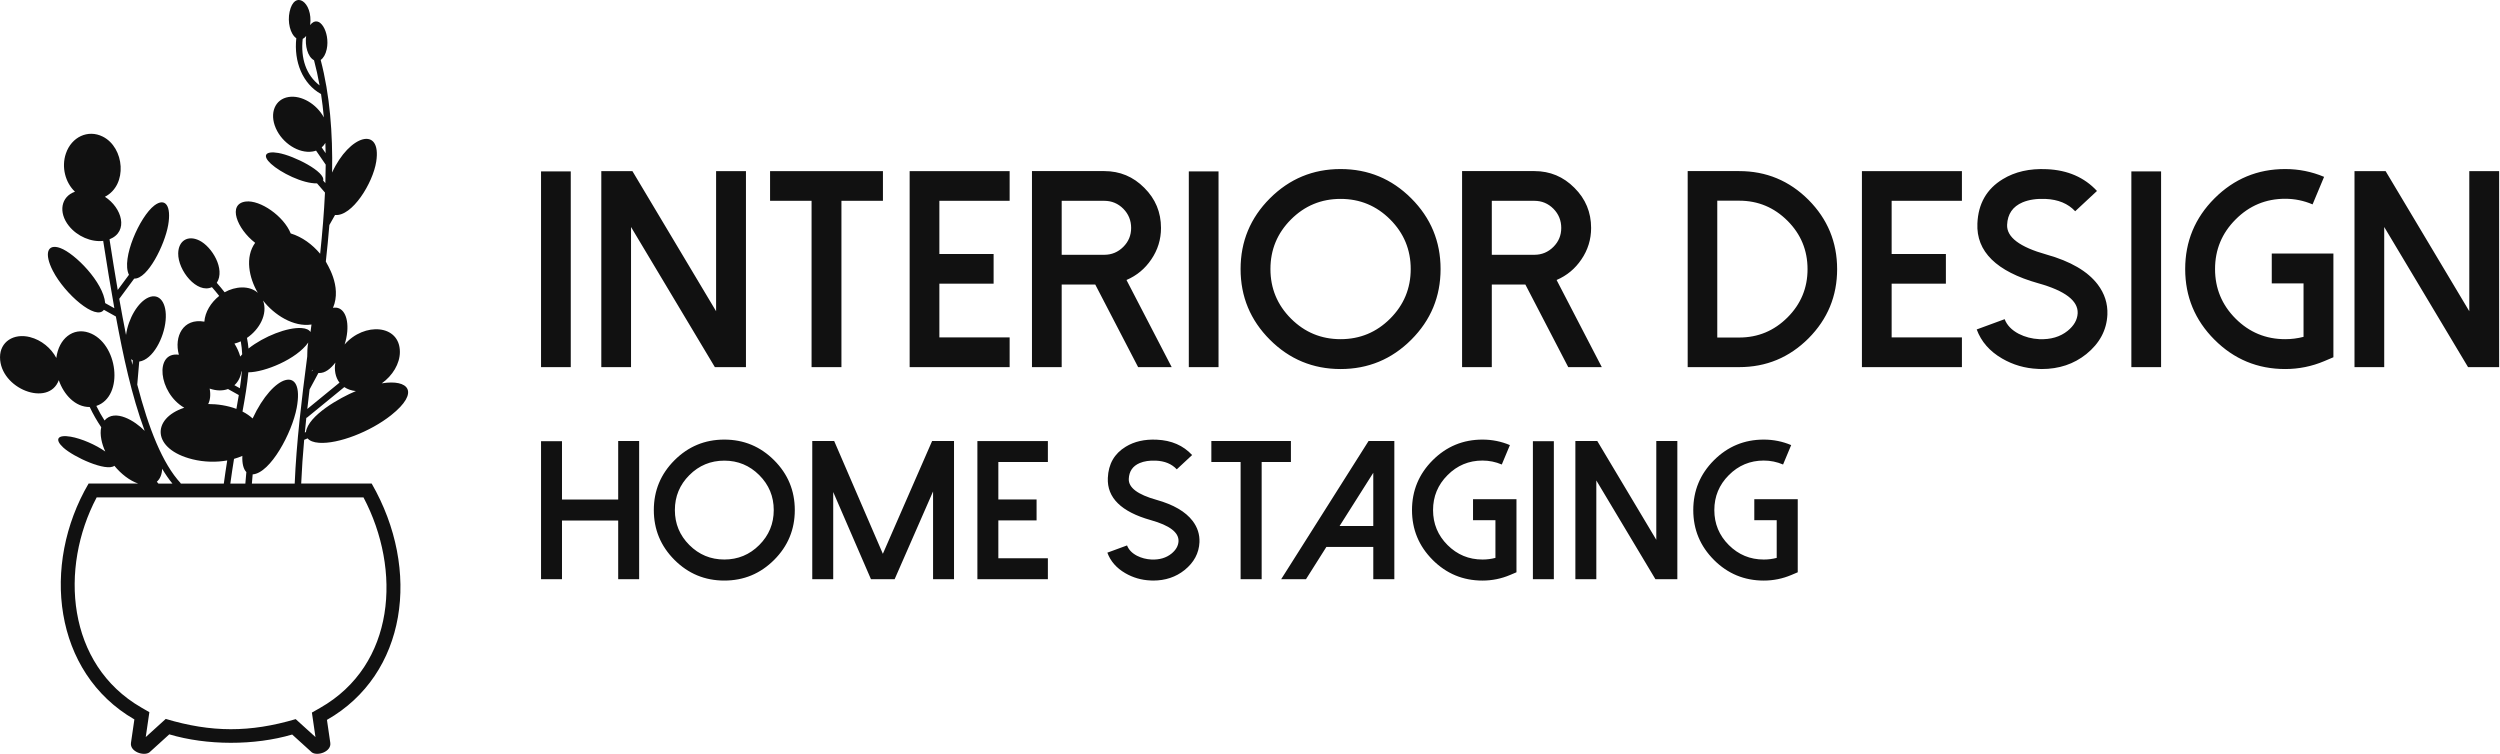
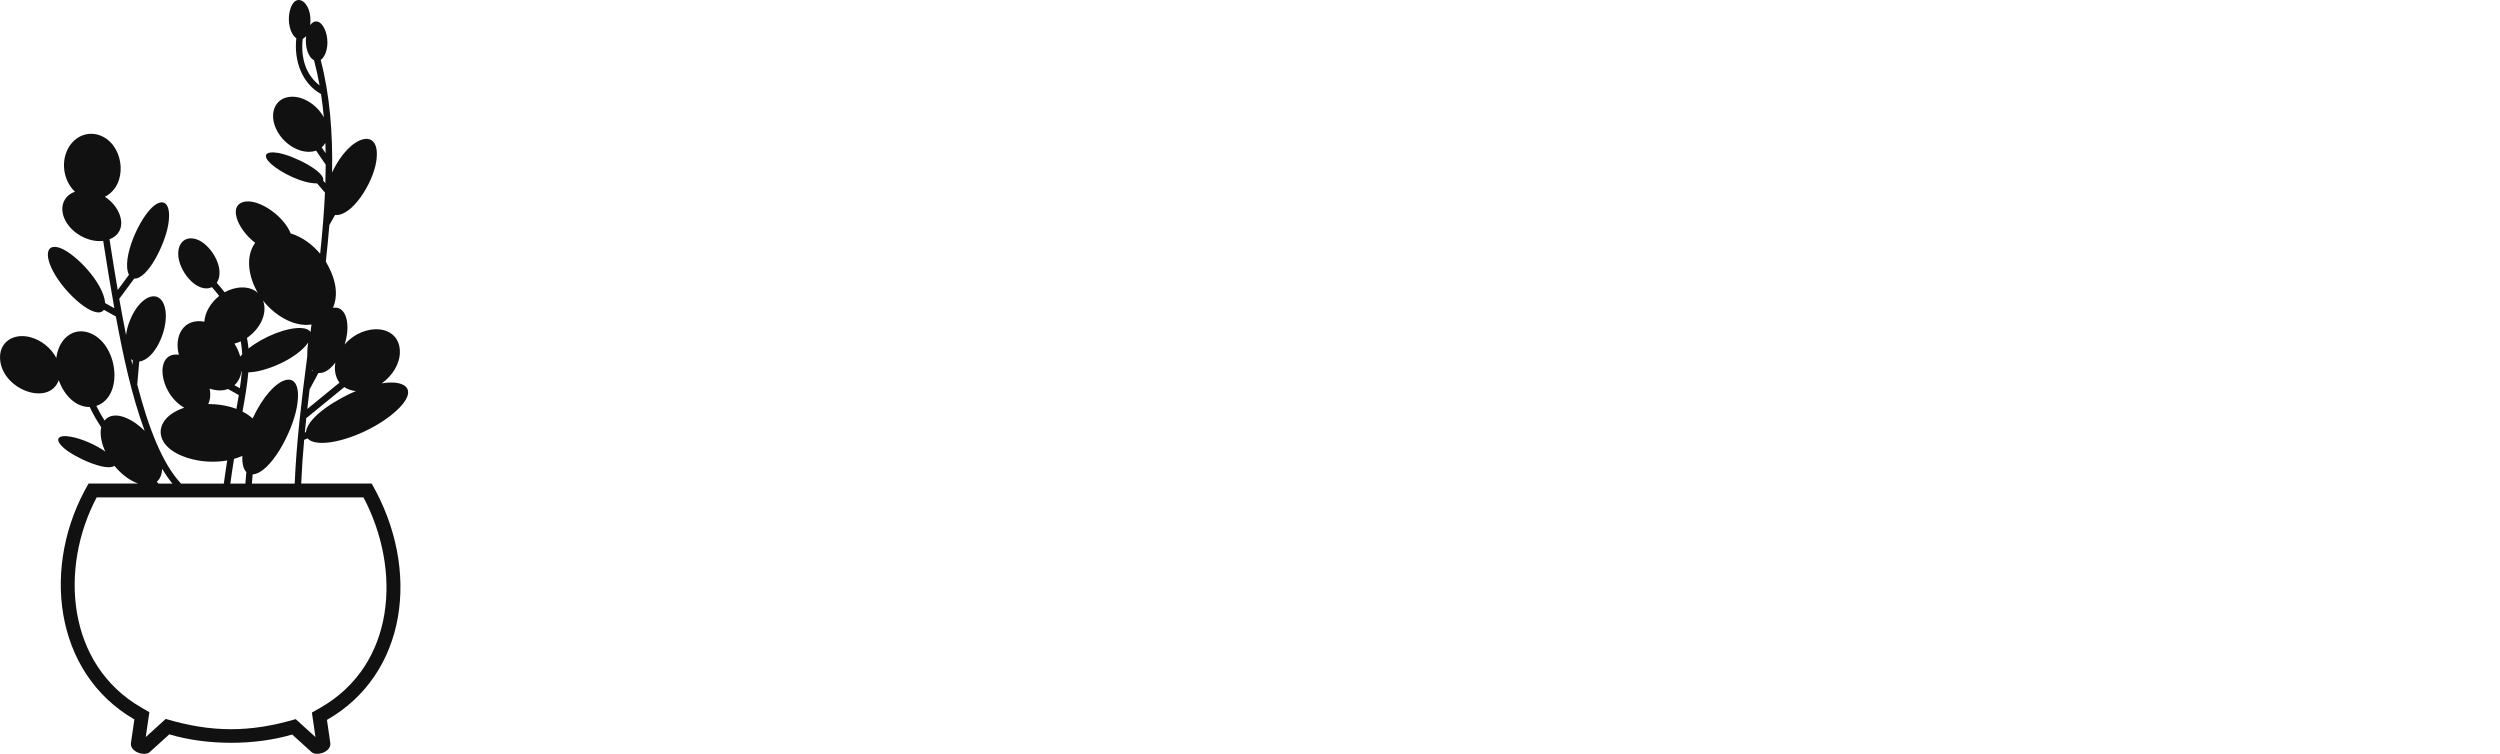
<svg xmlns="http://www.w3.org/2000/svg" version="1.1" baseProfile="full" width="396" height="119.413" viewBox="0 0 369.655 111.468" class="css-1j8o68f">
  <defs id="SvgjsDefs1623">
	</defs>
  <g id="SvgjsG1624" featurekey="symbolFeature-0" transform="matrix(1.255,0,0,1.255,-32.578,-7.017)" fill="#111111">
    <defs>
		</defs>
    <g>
-       <path class="fil0" d="M29.499 45.312c1.331,0.335 2.49,1.303 3.095,2.453 0.287,-2.288 1.977,-3.618 3.83,-2.981 3.448,1.185 4.209,7.512 0.885,8.633 0.293,0.602 0.617,1.172 0.964,1.714 1.218,-1.43 3.619,0.071 4.73,1.222 -1.56,-4.254 -2.518,-8.767 -3.393,-13.473l-1.413 -0.789c-0.924,1.323 -4.602,-1.86 -6.004,-4.578 -1.058,-2.05 -0.67,-3.259 0.868,-2.698 1.733,0.633 5.087,4.042 5.289,6.488l1.081 0.604c-0.463,-2.565 -0.895,-5.23 -1.316,-7.935 -1.388,0.168 -3.05,-0.521 -4.044,-1.77 -1.269,-1.593 -0.928,-3.45 0.72,-4.023 -1.139,-1.077 -1.616,-2.898 -1.07,-4.502 0.666,-1.959 2.606,-2.855 4.331,-1.998 2.588,1.284 2.974,5.704 0.266,7.096 1.995,1.283 2.851,4.087 0.542,5.01 0.314,2.022 0.633,4.022 0.967,5.972l1.324 -1.791c-0.941,-1.869 1.27,-6.849 2.987,-8.161 1.302,-0.992 2.033,0.046 1.631,2.319 -0.41,2.326 -2.417,6.366 -4,6.291l-1.761 2.382c0.256,1.454 0.521,2.877 0.797,4.259 0.27,-1.95 1.416,-3.885 2.649,-4.419 1.298,-0.561 2.202,0.647 2.017,2.699 -0.187,2.08 -1.505,4.624 -3.11,4.856l-0.233 2.712c1.338,5.159 2.969,9.308 5.131,11.634l-0.033 0.03 5.1 0c0.129,-0.958 0.265,-1.866 0.403,-2.728 -1.279,0.23 -2.721,0.204 -4.087,-0.135 -4.771,-1.181 -4.885,-4.781 -0.977,-6.076 -3.057,-1.767 -3.522,-6.645 -0.641,-6.243l0.006 0.001c-0.579,-2.139 0.489,-4.345 3.005,-3.899 0.081,-1.127 0.763,-2.252 1.748,-3.031 -0.263,-0.338 -0.548,-0.683 -0.857,-1.035 -1.75,0.824 -4.012,-1.952 -3.973,-3.985 0.028,-1.488 1.137,-2.169 2.476,-1.518 1.509,0.732 3.096,3.399 2.069,4.995 0.333,0.379 0.641,0.749 0.924,1.113 1.245,-0.705 2.911,-0.833 3.911,0.063 -1.046,-1.779 -1.532,-4.214 -0.315,-5.889 -2.154,-1.657 -3.287,-4.593 -1.104,-4.864 1.694,-0.21 4.473,1.711 5.294,3.758 1.352,0.412 2.548,1.296 3.469,2.395 0.256,-2.434 0.459,-4.844 0.568,-7.21l-0.934 -1.083c-1.682,0.04 -4.304,-1.272 -5.43,-2.306 -1.058,-0.972 -0.67,-1.544 0.868,-1.278 1.872,0.324 5.577,2.232 5.283,3.253l0.256 0.296c0.025,-0.729 0.039,-1.453 0.043,-2.173l-1.136 -1.65c-0.133,0.047 -0.276,0.084 -0.426,0.107 -1.61,0.255 -3.545,-0.977 -4.318,-2.752 -0.775,-1.774 -0.097,-3.421 1.513,-3.674 1.504,-0.239 3.288,0.82 4.149,2.405 -0.084,-0.93 -0.194,-1.846 -0.331,-2.751 -2.169,-1.207 -3.216,-3.795 -2.916,-6.579 -0.722,-0.49 -1.048,-1.912 -0.791,-3.109 0.572,-2.663 2.777,-1.163 2.422,1.56 1.07,-1.402 2.379,0.865 1.954,2.843 -0.131,0.615 -0.396,1.056 -0.712,1.264 1.084,4.143 1.428,8.614 1.346,13.269 2.032,-4.452 5.855,-5.542 5.198,-1.287 -0.39,2.53 -2.845,6.49 -4.852,6.286l-0.669 1.183c-0.117,1.423 -0.257,2.858 -0.417,4.3 0.047,0.201 1.948,2.871 0.844,5.46 1.113,-0.228 1.846,0.94 1.68,2.808 -0.046,0.507 -0.154,1.017 -0.309,1.506 2.3,-2.648 6.511,-2.375 6.511,0.881 0,1.387 -0.87,2.805 -2.137,3.7 3.146,-0.519 4.539,1.02 1.109,3.748 -2.464,1.961 -6.269,3.418 -8.496,3.256 -0.661,-0.048 -1.11,-0.234 -1.349,-0.522l-0.405 0.17c-0.156,1.736 -0.278,3.457 -0.35,5.154l8.304 0c5.868,10.198 4.127,22.499 -5.27,27.842l0.392 2.696c0.162,1.042 -1.502,1.612 -2.171,1.133l-2.317 -2.102c-4.436,1.309 -10.062,1.299 -14.48,-0.022l-2.342 2.125c-0.669,0.48 -2.332,-0.091 -2.171,-1.133l0.4 -2.751c-9.553,-5.516 -10.996,-18.216 -5.395,-27.788l5.843 0c-0.999,-0.345 -2.004,-1.122 -2.804,-2.092 -0.956,0.723 -4.786,-1.018 -6.022,-2.153 -1.058,-0.972 -0.67,-1.544 0.868,-1.278 1.278,0.221 2.947,0.951 4.082,1.748 -0.403,-0.859 -0.68,-2.015 -0.478,-2.861 -0.497,-0.741 -0.954,-1.527 -1.355,-2.382 -1.714,0.015 -3.058,-1.466 -3.645,-3.161 -1.188,3.223 -6.924,1.012 -6.924,-2.709 0,-1.799 1.586,-2.858 3.541,-2.366zm16.775 17.254c-0.425,-0.516 -0.828,-1.101 -1.213,-1.747 -0.02,0.67 -0.243,1.195 -0.624,1.53 0.061,0.072 0.123,0.144 0.185,0.217l1.651 0zm6.823 0l1.769 0 0.117 -1.356c-0.339,-0.344 -0.51,-0.999 -0.472,-1.91 -0.305,0.137 -0.633,0.255 -0.979,0.353 -0.15,0.918 -0.296,1.887 -0.435,2.913zm2.537 0l5.046 0c0.204,-4.86 0.813,-9.895 1.475,-14.955 0.014,-0.539 0.007,-1.103 0.122,-1.661 -1.384,1.964 -5.134,3.502 -7.061,3.507 -0.118,1.393 -0.373,2.904 -0.686,4.622 0.47,0.239 0.87,0.514 1.193,0.814 2.445,-5.271 6.157,-6.378 5.19,-1.234 -0.548,2.908 -3.084,7.675 -5.185,7.824l-0.093 1.084zm13.152 1.628l-31.438 0c-4.41,8.33 -3.529,19.681 5.254,24.753l0.956 0.552 -0.428 2.932 2.357 -2.138c5.385,1.61 9.92,1.615 15.31,0.025l2.33 2.113 -0.42 -2.885 0.966 -0.549c8.883,-5.052 9.625,-16.249 5.113,-24.801zm-13.73 -18.791c0.083,0.413 0.142,0.829 0.18,1.252 1.818,-1.44 4.605,-2.53 6.258,-2.411 0.547,0.04 0.894,0.209 1.046,0.469l0.118 -0.888c-2.117,0.327 -4.402,-1.142 -5.707,-2.825 0.595,1.609 -0.449,3.423 -1.895,4.403zm-1.244 8.363c0.102,-0.565 0.197,-1.107 0.282,-1.629l-1.273 -0.711c-0.618,0.227 -1.365,0.224 -2.161,-0.051 0.138,0.723 0.066,1.354 -0.172,1.819 1.1,-0.002 2.285,0.183 3.325,0.572zm0.407 -2.432c0.102,-0.689 0.181,-1.344 0.23,-1.974 -0.017,-0.005 -0.032,-0.009 -0.047,-0.014 -0.099,0.692 -0.394,1.245 -0.826,1.629l0.643 0.359zm0.275 -3.998c-0.024,-0.52 -0.077,-1.025 -0.165,-1.525 -0.241,0.109 -0.491,0.198 -0.748,0.263 0.305,0.484 0.539,1.003 0.685,1.528 0.069,-0.087 0.144,-0.177 0.228,-0.267zm8.229 1.826l-0.026 0.203 0.08 -0.149c-0.019,-0.018 -0.037,-0.035 -0.054,-0.054zm-0.289 2.304c-0.094,0.771 -0.184,1.543 -0.27,2.31l3.794 -3.103c-0.484,-0.614 -0.646,-1.541 -0.484,-2.366 -0.52,0.678 -1.204,1.297 -2.001,1.23l-1.038 1.929zm-0.381 3.318c-0.063,0.591 -0.123,1.18 -0.18,1.767l0.131 -0.054c0.248,-1.946 4.013,-4.057 5.887,-4.831 -0.517,-0.048 -0.983,-0.211 -1.367,-0.469l-4.436 3.63 -0.035 -0.043zm2.27 -31.148c-0.006,-0.404 -0.015,-0.806 -0.028,-1.205 -0.116,0.201 -0.261,0.378 -0.436,0.528l0.464 0.677zm-0.711 -7.982c-0.18,-1.006 -0.396,-1.995 -0.654,-2.963 -0.764,-0.412 -1.08,-1.715 -0.93,-2.861 -0.122,0.158 -0.259,0.275 -0.404,0.344 -0.246,2.27 0.381,4.253 1.988,5.48zm-22.004 32.397c-0.071,-0.041 -0.137,-0.091 -0.2,-0.148 0.051,0.227 0.102,0.452 0.154,0.677l0.046 -0.529z" style="fill: #111111;">
+       <path class="fil0" d="M29.499 45.312c1.331,0.335 2.49,1.303 3.095,2.453 0.287,-2.288 1.977,-3.618 3.83,-2.981 3.448,1.185 4.209,7.512 0.885,8.633 0.293,0.602 0.617,1.172 0.964,1.714 1.218,-1.43 3.619,0.071 4.73,1.222 -1.56,-4.254 -2.518,-8.767 -3.393,-13.473l-1.413 -0.789c-0.924,1.323 -4.602,-1.86 -6.004,-4.578 -1.058,-2.05 -0.67,-3.259 0.868,-2.698 1.733,0.633 5.087,4.042 5.289,6.488l1.081 0.604c-0.463,-2.565 -0.895,-5.23 -1.316,-7.935 -1.388,0.168 -3.05,-0.521 -4.044,-1.77 -1.269,-1.593 -0.928,-3.45 0.72,-4.023 -1.139,-1.077 -1.616,-2.898 -1.07,-4.502 0.666,-1.959 2.606,-2.855 4.331,-1.998 2.588,1.284 2.974,5.704 0.266,7.096 1.995,1.283 2.851,4.087 0.542,5.01 0.314,2.022 0.633,4.022 0.967,5.972l1.324 -1.791c-0.941,-1.869 1.27,-6.849 2.987,-8.161 1.302,-0.992 2.033,0.046 1.631,2.319 -0.41,2.326 -2.417,6.366 -4,6.291l-1.761 2.382c0.256,1.454 0.521,2.877 0.797,4.259 0.27,-1.95 1.416,-3.885 2.649,-4.419 1.298,-0.561 2.202,0.647 2.017,2.699 -0.187,2.08 -1.505,4.624 -3.11,4.856l-0.233 2.712c1.338,5.159 2.969,9.308 5.131,11.634l-0.033 0.03 5.1 0c0.129,-0.958 0.265,-1.866 0.403,-2.728 -1.279,0.23 -2.721,0.204 -4.087,-0.135 -4.771,-1.181 -4.885,-4.781 -0.977,-6.076 -3.057,-1.767 -3.522,-6.645 -0.641,-6.243l0.006 0.001c-0.579,-2.139 0.489,-4.345 3.005,-3.899 0.081,-1.127 0.763,-2.252 1.748,-3.031 -0.263,-0.338 -0.548,-0.683 -0.857,-1.035 -1.75,0.824 -4.012,-1.952 -3.973,-3.985 0.028,-1.488 1.137,-2.169 2.476,-1.518 1.509,0.732 3.096,3.399 2.069,4.995 0.333,0.379 0.641,0.749 0.924,1.113 1.245,-0.705 2.911,-0.833 3.911,0.063 -1.046,-1.779 -1.532,-4.214 -0.315,-5.889 -2.154,-1.657 -3.287,-4.593 -1.104,-4.864 1.694,-0.21 4.473,1.711 5.294,3.758 1.352,0.412 2.548,1.296 3.469,2.395 0.256,-2.434 0.459,-4.844 0.568,-7.21l-0.934 -1.083c-1.682,0.04 -4.304,-1.272 -5.43,-2.306 -1.058,-0.972 -0.67,-1.544 0.868,-1.278 1.872,0.324 5.577,2.232 5.283,3.253l0.256 0.296c0.025,-0.729 0.039,-1.453 0.043,-2.173l-1.136 -1.65c-0.133,0.047 -0.276,0.084 -0.426,0.107 -1.61,0.255 -3.545,-0.977 -4.318,-2.752 -0.775,-1.774 -0.097,-3.421 1.513,-3.674 1.504,-0.239 3.288,0.82 4.149,2.405 -0.084,-0.93 -0.194,-1.846 -0.331,-2.751 -2.169,-1.207 -3.216,-3.795 -2.916,-6.579 -0.722,-0.49 -1.048,-1.912 -0.791,-3.109 0.572,-2.663 2.777,-1.163 2.422,1.56 1.07,-1.402 2.379,0.865 1.954,2.843 -0.131,0.615 -0.396,1.056 -0.712,1.264 1.084,4.143 1.428,8.614 1.346,13.269 2.032,-4.452 5.855,-5.542 5.198,-1.287 -0.39,2.53 -2.845,6.49 -4.852,6.286l-0.669 1.183c-0.117,1.423 -0.257,2.858 -0.417,4.3 0.047,0.201 1.948,2.871 0.844,5.46 1.113,-0.228 1.846,0.94 1.68,2.808 -0.046,0.507 -0.154,1.017 -0.309,1.506 2.3,-2.648 6.511,-2.375 6.511,0.881 0,1.387 -0.87,2.805 -2.137,3.7 3.146,-0.519 4.539,1.02 1.109,3.748 -2.464,1.961 -6.269,3.418 -8.496,3.256 -0.661,-0.048 -1.11,-0.234 -1.349,-0.522l-0.405 0.17c-0.156,1.736 -0.278,3.457 -0.35,5.154l8.304 0c5.868,10.198 4.127,22.499 -5.27,27.842l0.392 2.696c0.162,1.042 -1.502,1.612 -2.171,1.133l-2.317 -2.102c-4.436,1.309 -10.062,1.299 -14.48,-0.022l-2.342 2.125c-0.669,0.48 -2.332,-0.091 -2.171,-1.133l0.4 -2.751c-9.553,-5.516 -10.996,-18.216 -5.395,-27.788l5.843 0c-0.999,-0.345 -2.004,-1.122 -2.804,-2.092 -0.956,0.723 -4.786,-1.018 -6.022,-2.153 -1.058,-0.972 -0.67,-1.544 0.868,-1.278 1.278,0.221 2.947,0.951 4.082,1.748 -0.403,-0.859 -0.68,-2.015 -0.478,-2.861 -0.497,-0.741 -0.954,-1.527 -1.355,-2.382 -1.714,0.015 -3.058,-1.466 -3.645,-3.161 -1.188,3.223 -6.924,1.012 -6.924,-2.709 0,-1.799 1.586,-2.858 3.541,-2.366zm16.775 17.254c-0.425,-0.516 -0.828,-1.101 -1.213,-1.747 -0.02,0.67 -0.243,1.195 -0.624,1.53 0.061,0.072 0.123,0.144 0.185,0.217l1.651 0zm6.823 0l1.769 0 0.117 -1.356c-0.339,-0.344 -0.51,-0.999 -0.472,-1.91 -0.305,0.137 -0.633,0.255 -0.979,0.353 -0.15,0.918 -0.296,1.887 -0.435,2.913zm2.537 0l5.046 0c0.204,-4.86 0.813,-9.895 1.475,-14.955 0.014,-0.539 0.007,-1.103 0.122,-1.661 -1.384,1.964 -5.134,3.502 -7.061,3.507 -0.118,1.393 -0.373,2.904 -0.686,4.622 0.47,0.239 0.87,0.514 1.193,0.814 2.445,-5.271 6.157,-6.378 5.19,-1.234 -0.548,2.908 -3.084,7.675 -5.185,7.824l-0.093 1.084zm13.152 1.628l-31.438 0c-4.41,8.33 -3.529,19.681 5.254,24.753l0.956 0.552 -0.428 2.932 2.357 -2.138c5.385,1.61 9.92,1.615 15.31,0.025l2.33 2.113 -0.42 -2.885 0.966 -0.549c8.883,-5.052 9.625,-16.249 5.113,-24.801zm-13.73 -18.791c0.083,0.413 0.142,0.829 0.18,1.252 1.818,-1.44 4.605,-2.53 6.258,-2.411 0.547,0.04 0.894,0.209 1.046,0.469l0.118 -0.888c-2.117,0.327 -4.402,-1.142 -5.707,-2.825 0.595,1.609 -0.449,3.423 -1.895,4.403zm-1.244 8.363c0.102,-0.565 0.197,-1.107 0.282,-1.629l-1.273 -0.711c-0.618,0.227 -1.365,0.224 -2.161,-0.051 0.138,0.723 0.066,1.354 -0.172,1.819 1.1,-0.002 2.285,0.183 3.325,0.572zm0.407 -2.432c0.102,-0.689 0.181,-1.344 0.23,-1.974 -0.017,-0.005 -0.032,-0.009 -0.047,-0.014 -0.099,0.692 -0.394,1.245 -0.826,1.629l0.643 0.359zm0.275 -3.998c-0.024,-0.52 -0.077,-1.025 -0.165,-1.525 -0.241,0.109 -0.491,0.198 -0.748,0.263 0.305,0.484 0.539,1.003 0.685,1.528 0.069,-0.087 0.144,-0.177 0.228,-0.267zm8.229 1.826l-0.026 0.203 0.08 -0.149c-0.019,-0.018 -0.037,-0.035 -0.054,-0.054zm-0.289 2.304c-0.094,0.771 -0.184,1.543 -0.27,2.31l3.794 -3.103c-0.484,-0.614 -0.646,-1.541 -0.484,-2.366 -0.52,0.678 -1.204,1.297 -2.001,1.23l-1.038 1.929zm-0.381 3.318c-0.063,0.591 -0.123,1.18 -0.18,1.767l0.131 -0.054c0.248,-1.946 4.013,-4.057 5.887,-4.831 -0.517,-0.048 -0.983,-0.211 -1.367,-0.469l-4.436 3.63 -0.035 -0.043zm2.27 -31.148c-0.006,-0.404 -0.015,-0.806 -0.028,-1.205 -0.116,0.201 -0.261,0.378 -0.436,0.528zm-0.711 -7.982c-0.18,-1.006 -0.396,-1.995 -0.654,-2.963 -0.764,-0.412 -1.08,-1.715 -0.93,-2.861 -0.122,0.158 -0.259,0.275 -0.404,0.344 -0.246,2.27 0.381,4.253 1.988,5.48zm-22.004 32.397c-0.071,-0.041 -0.137,-0.091 -0.2,-0.148 0.051,0.227 0.102,0.452 0.154,0.677l0.046 -0.529z" style="fill: #111111;">
			</path>
    </g>
  </g>
  <g id="SvgjsG1625" featurekey="nameFeature-0" transform="matrix(1.037,0,0,1.037,77.528,12.802)" fill="#111111">
-     <path d="M6.621 12.09 l-4.238 0 l0 27.91 l4.238 0 l0 -27.91 z M27.344 12.051 l0 19.98 l-11.934 -19.98 l-4.434 0 l0 27.949 l4.238 0 l0 -19.98 l11.953 19.98 l4.434 0 l0 -27.949 l-4.258 0 z M35.039 12.051 l0 4.238 l5.918 0 l0 23.711 l4.258 0 l0 -23.711 l5.918 0 l0 -4.238 l-16.094 0 z M54.941 12.051 l0 27.949 l14.258 0 l0 -4.238 l-10.02 0 l0 -7.656 l7.734 0 l0 -4.238 l-7.734 0 l0 -7.578 l10.02 0 l0 -4.238 l-14.258 0 z M76.621 23.984 l0 -7.695 l6.074 0 c1.055 0 1.96 0.378 2.715 1.133 c0.742 0.755 1.113 1.667 1.113 2.734 c0 1.055 -0.371 1.953 -1.113 2.695 c-0.755 0.755 -1.66 1.133 -2.715 1.133 l-6.074 0 z M85.859 27.578 c1.458 -0.625 2.637 -1.601 3.535 -2.93 c0.924 -1.354 1.387 -2.852 1.387 -4.492 c0 -2.24 -0.794 -4.147 -2.383 -5.723 c-1.575 -1.589 -3.477 -2.383 -5.703 -2.383 l-10.313 0 l0 27.949 l4.238 0 l0 -11.777 l4.785 0 l6.113 11.777 l4.785 0 z M98.984 12.09 l-4.238 0 l0 27.91 l4.238 0 l0 -27.91 z M109.316 18.945 c-1.953 1.953 -2.93 4.31 -2.93 7.07 s0.977 5.117 2.93 7.07 s4.31 2.93 7.07 2.93 s5.117 -0.977 7.07 -2.93 s2.93 -4.31 2.93 -7.07 s-0.977 -5.117 -2.93 -7.07 s-4.31 -2.93 -7.07 -2.93 s-5.117 0.977 -7.07 2.93 z M106.309 36.094 c-2.787 -2.787 -4.18 -6.146 -4.18 -10.078 s1.393 -7.292 4.18 -10.078 s6.146 -4.18 10.078 -4.18 s7.292 1.393 10.078 4.18 s4.18 6.146 4.18 10.078 s-1.393 7.292 -4.18 10.078 s-6.146 4.18 -10.078 4.18 s-7.292 -1.393 -10.078 -4.18 z M137.949 23.984 l0 -7.695 l6.074 0 c1.055 0 1.96 0.378 2.715 1.133 c0.742 0.755 1.113 1.667 1.113 2.734 c0 1.055 -0.371 1.953 -1.113 2.695 c-0.755 0.755 -1.66 1.133 -2.715 1.133 l-6.074 0 z M147.187 27.578 c1.458 -0.625 2.637 -1.601 3.535 -2.93 c0.924 -1.354 1.387 -2.852 1.387 -4.492 c0 -2.24 -0.794 -4.147 -2.383 -5.723 c-1.575 -1.589 -3.477 -2.383 -5.703 -2.383 l-10.313 0 l0 27.949 l4.238 0 l0 -11.777 l4.785 0 l6.113 11.777 l4.785 0 z M170.098 35.781 l3.125 -0 c2.682 0 4.981 -0.957 6.894 -2.871 c1.901 -1.901 2.852 -4.193 2.852 -6.875 c0 -2.695 -0.951 -4.994 -2.852 -6.894 c-1.914 -1.914 -4.212 -2.871 -6.894 -2.871 l-3.125 0 l0 19.512 z M165.879 40 l0 -27.949 l7.344 0 c3.854 0 7.148 1.367 9.883 4.102 c2.721 2.734 4.082 6.029 4.082 9.883 c0 3.841 -1.361 7.129 -4.082 9.863 c-2.734 2.734 -6.029 4.102 -9.883 4.102 l-7.344 0 z M190.723 12.051 l0 27.949 l14.258 0 l0 -4.238 l-10.02 0 l0 -7.656 l7.734 0 l0 -4.238 l-7.734 0 l0 -7.578 l10.02 0 l0 -4.238 l-14.258 0 z M215.82 40.254 c-1.849 -0.078 -3.555 -0.573 -5.117 -1.484 c-1.771 -1.029 -2.975 -2.409 -3.613 -4.141 l3.984 -1.465 c0.326 0.859 0.996 1.556 2.012 2.09 c0.898 0.456 1.875 0.71 2.93 0.762 c1.628 0.065 2.975 -0.332 4.043 -1.191 c0.898 -0.729 1.374 -1.562 1.426 -2.5 c0.078 -1.784 -1.79 -3.21 -5.606 -4.277 c-5.977 -1.68 -8.874 -4.525 -8.691 -8.535 c0.117 -2.812 1.322 -4.915 3.613 -6.309 c1.745 -1.068 3.841 -1.543 6.289 -1.426 c2.969 0.13 5.352 1.165 7.148 3.106 l-3.106 2.891 c-1.016 -1.094 -2.428 -1.68 -4.238 -1.758 c-1.276 -0.052 -2.363 0.111 -3.262 0.488 c-1.406 0.599 -2.142 1.667 -2.207 3.203 c-0.078 1.758 1.79 3.171 5.606 4.238 c3.438 0.964 5.872 2.383 7.305 4.258 c0.99 1.302 1.452 2.741 1.387 4.316 c-0.104 2.213 -1.107 4.088 -3.008 5.625 c-1.771 1.419 -3.893 2.129 -6.367 2.129 c-0.182 0 -0.358 -0.007 -0.527 -0.02 z M233.379 12.09 l-4.238 0 l0 27.91 l4.238 0 l0 -27.91 z M240.996 36.094 c-2.787 -2.787 -4.18 -6.146 -4.18 -10.078 s1.393 -7.292 4.18 -10.078 s6.146 -4.18 10.078 -4.18 c1.94 0 3.789 0.371 5.547 1.113 l-1.641 3.926 c-1.25 -0.534 -2.552 -0.801 -3.906 -0.801 c-2.76 0 -5.117 0.983 -7.07 2.949 c-1.953 1.953 -2.93 4.31 -2.93 7.07 s0.977 5.117 2.93 7.07 s4.31 2.93 7.07 2.93 c0.898 0 1.771 -0.111 2.617 -0.332 l0 -7.617 l-4.531 0 l0 -4.258 l8.789 0 l0 14.785 l-1.289 0.547 c-1.784 0.755 -3.646 1.133 -5.586 1.133 c-3.932 0 -7.292 -1.393 -10.078 -4.18 z M277.325 12.051 l0 19.98 l-11.934 -19.98 l-4.434 0 l0 27.949 l4.238 0 l0 -19.98 l11.953 19.98 l4.434 0 l0 -27.949 l-4.258 0 z">
- 		</path>
-   </g>
+     </g>
  <g id="SvgjsG1626" featurekey="sloganFeature-0" transform="matrix(1.462,0,0,1.462,78.258,56.403)" fill="#111111">
-     <path d="M8.994 6.025 l0 5.918 l-5.684 0 l0 -5.898 l-2.119 0 l0 13.955 l2.119 0 l0 -5.938 l5.684 0 l0 5.938 l2.119 0 l0 -13.975 l-2.119 0 z M16.191 9.473 c-0.977 0.977 -1.465 2.155 -1.465 3.535 s0.488 2.559 1.465 3.535 s2.155 1.465 3.535 1.465 s2.559 -0.488 3.535 -1.465 s1.465 -2.155 1.465 -3.535 s-0.488 -2.559 -1.465 -3.535 s-2.155 -1.465 -3.535 -1.465 s-2.559 0.488 -3.535 1.465 z M14.687 18.047 c-1.393 -1.393 -2.09 -3.073 -2.09 -5.039 s0.697 -3.646 2.09 -5.039 s3.073 -2.09 5.039 -2.09 s3.646 0.697 5.039 2.09 s2.09 3.073 2.09 5.039 s-0.697 3.646 -2.09 5.039 s-3.073 2.09 -5.039 2.09 s-3.646 -0.697 -5.039 -2.09 z M40.742 6.025 l-4.981 11.406 l-4.922 -11.406 l-2.217 0 l0 13.975 l2.119 0 l0 -8.818 l3.818 8.818 l2.393 0 l3.887 -8.877 l0 8.877 l2.119 0 l0 -13.975 l-2.217 0 z M45.322 6.025 l0 13.975 l7.129 0 l0 -2.119 l-5.01 0 l0 -3.828 l3.867 0 l0 -2.119 l-3.867 0 l0 -3.789 l5.01 0 l0 -2.119 l-7.129 0 z M62.832 20.127 c-0.924 -0.039 -1.777 -0.286 -2.559 -0.742 c-0.885 -0.514 -1.488 -1.204 -1.807 -2.07 l1.992 -0.732 c0.163 0.43 0.498 0.778 1.006 1.045 c0.449 0.228 0.938 0.355 1.465 0.381 c0.814 0.033 1.488 -0.166 2.022 -0.596 c0.449 -0.365 0.687 -0.781 0.713 -1.25 c0.039 -0.892 -0.895 -1.605 -2.803 -2.139 c-2.988 -0.84 -4.437 -2.262 -4.346 -4.268 c0.059 -1.406 0.661 -2.458 1.807 -3.154 c0.872 -0.534 1.921 -0.771 3.144 -0.713 c1.484 0.065 2.676 0.583 3.574 1.553 l-1.553 1.445 c-0.508 -0.547 -1.214 -0.84 -2.119 -0.879 c-0.638 -0.026 -1.182 0.055 -1.631 0.244 c-0.703 0.299 -1.071 0.833 -1.103 1.602 c-0.039 0.879 0.895 1.585 2.803 2.119 c1.719 0.482 2.936 1.191 3.652 2.129 c0.495 0.651 0.726 1.37 0.693 2.158 c-0.052 1.107 -0.553 2.044 -1.504 2.812 c-0.885 0.71 -1.947 1.065 -3.184 1.065 c-0.091 0 -0.179 -0.003 -0.264 -0.01 z M68.984 6.025 l0 2.119 l2.959 0 l0 11.855 l2.129 0 l0 -11.855 l2.959 0 l0 -2.119 l-8.047 0 z M84.883 6.025 l-8.838 13.975 l2.51 0 l2.061 -3.262 l4.746 0 l0 3.262 l2.129 0 l0 -13.975 l-2.607 0 z M85.361 9.238 l0 5.381 l-3.408 0 z M91.367 18.047 c-1.393 -1.393 -2.09 -3.073 -2.09 -5.039 s0.697 -3.646 2.09 -5.039 s3.073 -2.09 5.039 -2.09 c0.97 0 1.895 0.186 2.773 0.557 l-0.82 1.963 c-0.625 -0.267 -1.276 -0.4 -1.953 -0.4 c-1.38 0 -2.559 0.492 -3.535 1.475 c-0.977 0.977 -1.465 2.155 -1.465 3.535 s0.488 2.559 1.465 3.535 s2.155 1.465 3.535 1.465 c0.449 0 0.885 -0.055 1.309 -0.166 l0 -3.809 l-2.266 0 l0 -2.129 l4.394 0 l0 7.393 l-0.645 0.273 c-0.892 0.378 -1.823 0.566 -2.793 0.566 c-1.966 0 -3.646 -0.697 -5.039 -2.09 z M103.623 6.045 l-2.119 0 l0 13.955 l2.119 0 l0 -13.955 z M113.984 6.025 l0 9.99 l-5.967 -9.99 l-2.217 0 l0 13.975 l2.119 0 l0 -9.99 l5.977 9.99 l2.217 0 l0 -13.975 l-2.129 0 z M119.814 18.047 c-1.393 -1.393 -2.09 -3.073 -2.09 -5.039 s0.697 -3.646 2.09 -5.039 s3.073 -2.09 5.039 -2.09 c0.97 0 1.895 0.186 2.773 0.557 l-0.82 1.963 c-0.625 -0.267 -1.276 -0.4 -1.953 -0.4 c-1.38 0 -2.559 0.492 -3.535 1.475 c-0.977 0.977 -1.465 2.155 -1.465 3.535 s0.488 2.559 1.465 3.535 s2.155 1.465 3.535 1.465 c0.449 0 0.885 -0.055 1.309 -0.166 l0 -3.809 l-2.266 0 l0 -2.129 l4.394 0 l0 7.393 l-0.645 0.273 c-0.892 0.378 -1.823 0.566 -2.793 0.566 c-1.966 0 -3.646 -0.697 -5.039 -2.09 z">
- 		</path>
-   </g>
+     </g>
</svg>